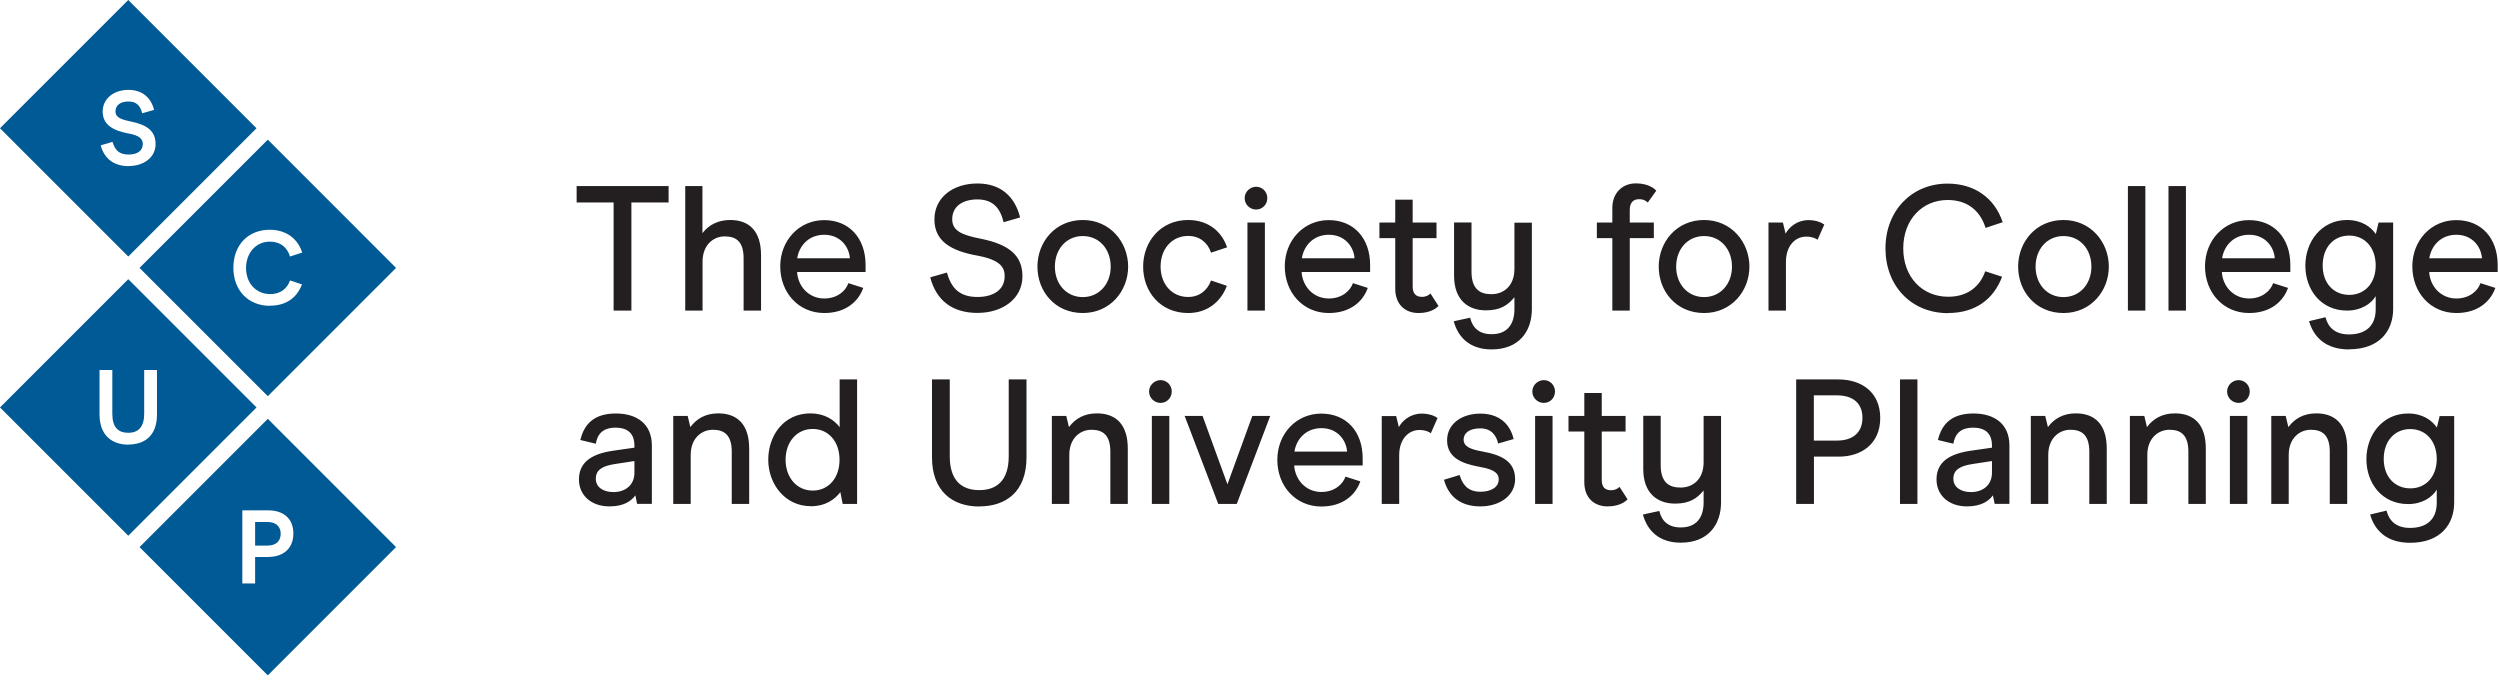
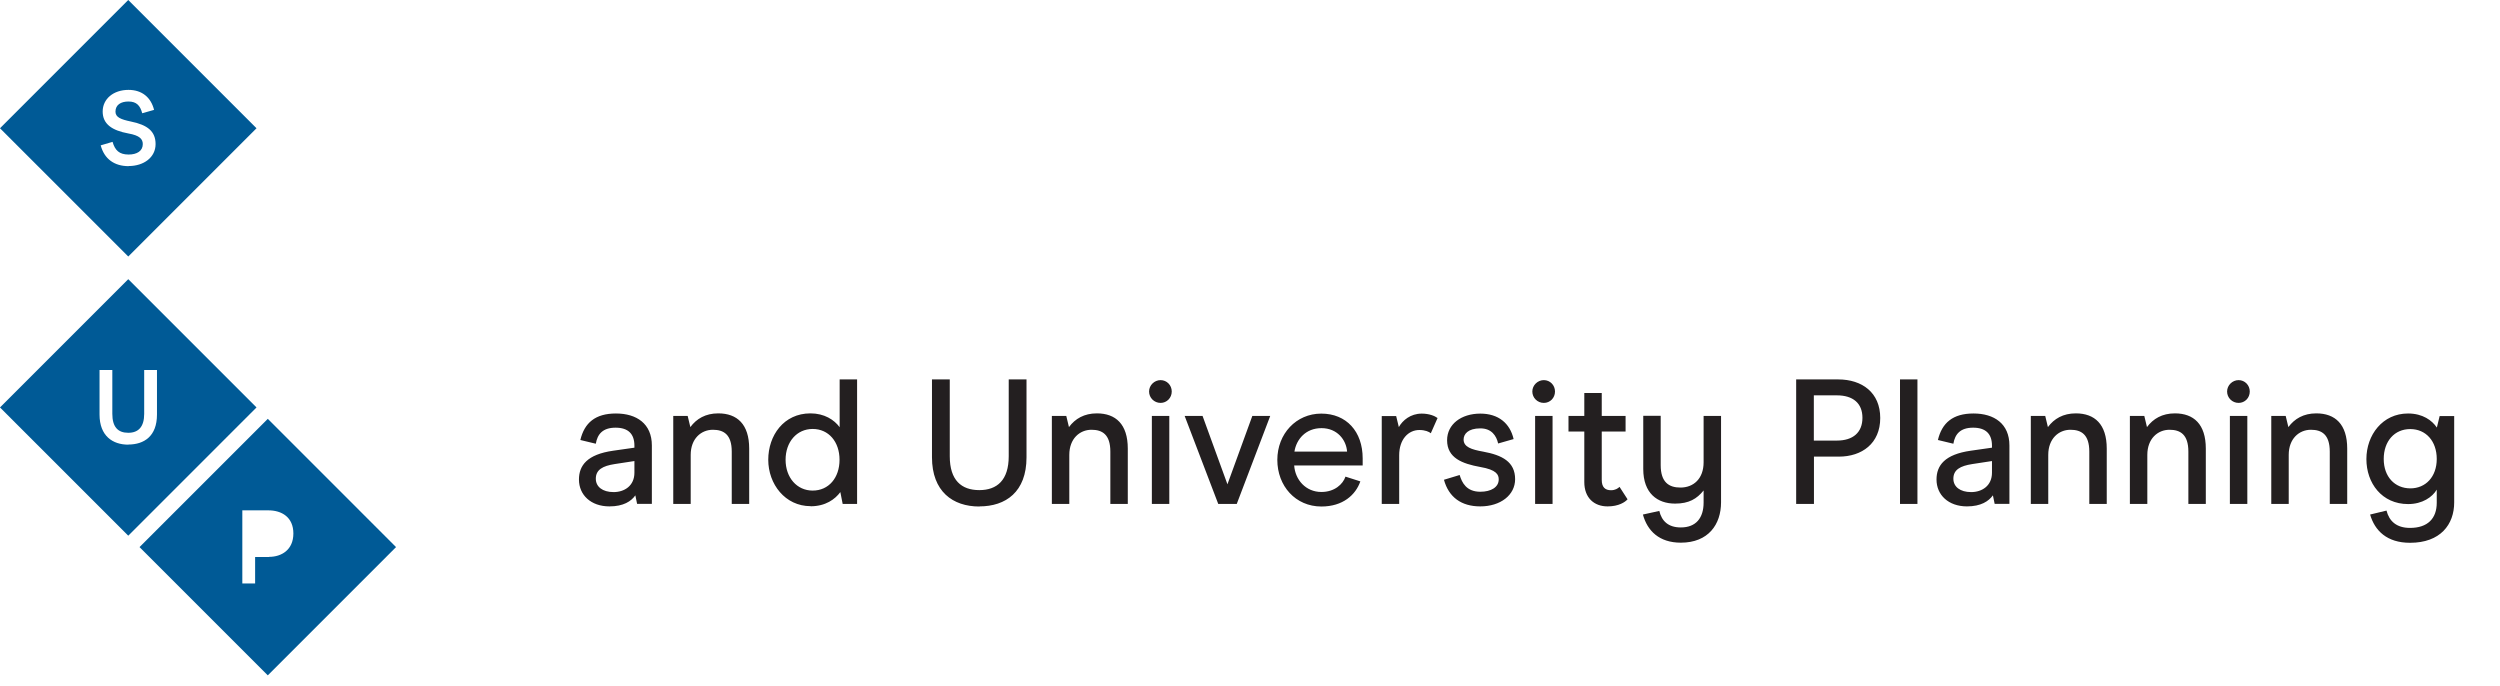
<svg xmlns="http://www.w3.org/2000/svg" width="215" height="59" viewBox="0 0 215 59" fill="none">
  <g clip-path="url(#clip0_1_2)">
    <path d="M207.3 42C205.95 42 205 41 205 39.47C205 37.94 205.93 36.9 207.28 36.9C208.63 36.9 209.56 37.94 209.56 39.47C209.56 41 208.61 42 207.29 42M207.27 46.68C209.87 46.68 211.06 45.11 211.06 43.21V35.78H209.81L209.57 36.77C209.16 36.16 208.36 35.56 207.09 35.56C204.9 35.56 203.51 37.41 203.51 39.48C203.51 41.55 204.84 43.35 207.1 43.35C208.33 43.35 209.18 42.75 209.56 42.11V43.24C209.56 44.59 208.78 45.4 207.26 45.4C206.1 45.4 205.47 44.82 205.24 43.91L203.83 44.25C204.23 45.64 205.28 46.68 207.26 46.68M195.33 43.34H196.83V39.12C196.83 37.73 197.72 36.96 198.74 36.96C199.66 36.96 200.36 37.36 200.36 38.84V43.34H201.86V38.58C201.86 36.48 200.82 35.55 199.2 35.55C198.11 35.55 197.33 36.01 196.8 36.73L196.57 35.77H195.33V43.34ZM191.77 43.34H193.27V35.77H191.77V43.34ZM192.52 34.65C193.06 34.65 193.48 34.22 193.48 33.67C193.48 33.12 193.05 32.69 192.52 32.69C191.99 32.69 191.53 33.13 191.53 33.67C191.53 34.21 191.97 34.65 192.52 34.65ZM183.17 43.34H184.67V39.12C184.67 37.73 185.56 36.96 186.58 36.96C187.5 36.96 188.2 37.36 188.2 38.84V43.34H189.7V38.58C189.7 36.48 188.66 35.55 187.04 35.55C185.95 35.55 185.17 36.01 184.64 36.73L184.41 35.77H183.17V43.34ZM174.65 43.34H176.15V39.12C176.15 37.73 177.04 36.96 178.06 36.96C178.98 36.96 179.68 37.36 179.68 38.84V43.34H181.18V38.58C181.18 36.48 180.14 35.55 178.52 35.55C177.43 35.55 176.65 36.01 176.12 36.73L175.89 35.77H174.65V43.34ZM169.52 42.32C168.57 42.32 167.99 41.86 167.99 41.17C167.99 40.39 168.59 40.07 169.61 39.91L171.31 39.65V40.65C171.31 41.78 170.45 42.32 169.52 42.32ZM169.15 43.55C170.36 43.55 171.02 43.11 171.39 42.6L171.54 43.33H172.81V38.31C172.81 36.44 171.5 35.56 169.72 35.56C167.94 35.56 167.01 36.37 166.66 37.84L167.99 38.16C168.13 37.33 168.59 36.78 169.69 36.78C170.79 36.78 171.31 37.33 171.31 38.33V38.5L169.49 38.76C167.24 39.08 166.54 40.03 166.54 41.24C166.54 42.56 167.56 43.55 169.16 43.55M163.4 43.34H164.9V32.63H163.4V43.34ZM155.99 37.89V34H157.97C159.35 34 160.17 34.67 160.17 35.93C160.17 37.19 159.36 37.89 157.97 37.89H155.99ZM154.47 43.34H156V39.27H158.14C160.12 39.27 161.7 38.14 161.7 35.95C161.7 33.76 160.14 32.63 158.08 32.63H154.47V43.34ZM146.51 35.77V39.76C146.51 41.17 145.64 41.93 144.52 41.93C143.52 41.93 142.82 41.47 142.82 40V35.76H141.32V40.33C141.32 42.43 142.54 43.31 144.06 43.31C145.25 43.31 145.93 42.9 146.51 42.18V43.22C146.51 44.55 145.85 45.36 144.55 45.36C143.48 45.36 142.91 44.82 142.7 43.94L141.29 44.25C141.67 45.64 142.68 46.67 144.55 46.67C146.92 46.67 148.01 45.1 148.01 43.2V35.77H146.51ZM138.26 43.55C139.21 43.55 139.76 43.18 139.97 42.94L139.28 41.87C139.14 42.01 138.9 42.16 138.55 42.16C138.04 42.16 137.75 41.9 137.75 41.27V37.11H139.8V35.77H137.75V33.8H136.25V35.77H134.89V37.11H136.25V41.46C136.25 42.81 137.09 43.55 138.25 43.55M132.02 43.34H133.52V35.77H132.02V43.34ZM132.77 34.65C133.31 34.65 133.73 34.22 133.73 33.67C133.73 33.12 133.3 32.69 132.77 32.69C132.24 32.69 131.78 33.13 131.78 33.67C131.78 34.21 132.22 34.65 132.77 34.65ZM127.3 43.55C129.05 43.55 130.3 42.57 130.3 41.21C130.3 39.71 129.18 39.14 127.55 38.84C126.54 38.66 125.87 38.44 125.87 37.8C125.87 37.34 126.24 36.84 127.31 36.84C128.27 36.84 128.69 37.47 128.84 38.14L130.17 37.76C129.86 36.4 128.86 35.57 127.31 35.57C125.66 35.57 124.45 36.49 124.45 37.86C124.45 39.39 125.76 39.88 127.3 40.16C128.71 40.4 128.89 40.83 128.89 41.23C128.89 41.9 128.23 42.29 127.31 42.29C126.12 42.29 125.73 41.52 125.53 40.85L124.18 41.26C124.59 42.76 125.68 43.55 127.3 43.55ZM118.83 43.34H120.33V39.15C120.33 37.79 121.11 36.98 122.07 36.98C122.56 36.98 122.9 37.13 123.05 37.26L123.63 35.95C123.39 35.77 122.91 35.57 122.27 35.57C121.31 35.57 120.62 36.15 120.3 36.73L120.07 35.78H118.83V43.35V43.34ZM115.85 38.84H111.32C111.49 37.77 112.3 36.82 113.65 36.82C115 36.82 115.78 37.83 115.85 38.84ZM117.19 40.02V39.42C117.19 37.11 115.79 35.57 113.63 35.57C111.47 35.57 109.85 37.31 109.85 39.55C109.85 41.79 111.41 43.56 113.64 43.56C115.48 43.56 116.58 42.57 116.99 41.4L115.71 40.99C115.5 41.63 114.78 42.31 113.64 42.31C112.29 42.31 111.38 41.25 111.3 40.03H117.19V40.02ZM107.7 35.77L105.56 41.65L103.42 35.77H101.88L104.77 43.34H106.36L109.24 35.77H107.71H107.7ZM99.06 43.34H100.56V35.77H99.06V43.34ZM99.81 34.65C100.34 34.65 100.77 34.22 100.77 33.67C100.77 33.12 100.34 32.69 99.81 32.69C99.28 32.69 98.82 33.13 98.82 33.67C98.82 34.21 99.26 34.65 99.81 34.65ZM90.46 43.34H91.96V39.12C91.96 37.73 92.85 36.96 93.87 36.96C94.79 36.96 95.49 37.36 95.49 38.84V43.34H96.99V38.58C96.99 36.48 95.95 35.55 94.33 35.55C93.24 35.55 92.46 36.01 91.93 36.73L91.7 35.77H90.46V43.34ZM84.23 43.55C86.49 43.55 88.28 42.31 88.28 39.33V32.63H86.75V39.24C86.75 41.29 85.75 42.15 84.22 42.15C82.69 42.15 81.68 41.31 81.68 39.24V32.63H80.15V39.32C80.15 42.27 81.94 43.56 84.22 43.56M69.89 42.19C68.53 42.19 67.56 41.07 67.56 39.54C67.56 38.01 68.52 36.89 69.89 36.89C71.26 36.89 72.2 37.99 72.2 39.54C72.2 41.09 71.27 42.19 69.89 42.19ZM69.71 43.54C71 43.54 71.82 42.93 72.27 42.32L72.47 43.34H73.71V32.63H72.21V36.74C71.74 36.1 70.89 35.55 69.7 35.55C67.4 35.55 66.07 37.45 66.07 39.54C66.07 41.63 67.52 43.53 69.71 43.53M57.9 43.34H59.4V39.12C59.4 37.73 60.29 36.96 61.31 36.96C62.23 36.96 62.93 37.36 62.93 38.84V43.34H64.43V38.58C64.43 36.48 63.39 35.55 61.77 35.55C60.68 35.55 59.9 36.01 59.37 36.73L59.14 35.77H57.9V43.34ZM52.77 42.32C51.82 42.32 51.24 41.86 51.24 41.17C51.24 40.39 51.84 40.07 52.86 39.91L54.56 39.65V40.65C54.56 41.78 53.7 42.32 52.77 42.32ZM52.41 43.55C53.62 43.55 54.28 43.11 54.64 42.6L54.79 43.33H56.06V38.31C56.06 36.44 54.75 35.56 52.97 35.56C51.19 35.56 50.26 36.37 49.91 37.84L51.24 38.16C51.38 37.33 51.84 36.78 52.94 36.78C54.04 36.78 54.56 37.33 54.56 38.33V38.5L52.74 38.76C50.49 39.08 49.79 40.03 49.79 41.24C49.79 42.56 50.81 43.55 52.41 43.55Z" fill="#231F20" />
-     <path d="M213.45 22.21H208.92C209.09 21.14 209.9 20.19 211.25 20.19C212.6 20.19 213.38 21.2 213.45 22.21ZM214.8 23.39V22.79C214.8 20.48 213.4 18.93 211.24 18.93C209.08 18.93 207.46 20.67 207.46 22.91C207.46 25.15 209.02 26.92 211.25 26.92C213.09 26.92 214.19 25.93 214.6 24.76L213.32 24.35C213.11 24.99 212.39 25.67 211.25 25.67C209.9 25.67 208.98 24.61 208.91 23.39H214.8ZM202.05 25.36C200.7 25.36 199.75 24.37 199.75 22.83C199.75 21.29 200.68 20.26 202.03 20.26C203.38 20.26 204.31 21.3 204.31 22.83C204.31 24.36 203.36 25.36 202.04 25.36M202.02 30.04C204.62 30.04 205.81 28.47 205.81 26.57V19.14H204.56L204.32 20.13C203.91 19.52 203.11 18.92 201.84 18.92C199.65 18.92 198.26 20.77 198.26 22.84C198.26 24.91 199.59 26.71 201.85 26.71C203.07 26.71 203.93 26.11 204.31 25.47V26.6C204.31 27.95 203.53 28.76 202.01 28.76C200.85 28.76 200.22 28.18 199.99 27.28L198.58 27.62C198.98 29.01 200.03 30.05 202.01 30.05M195.63 22.21H191.1C191.27 21.14 192.08 20.19 193.43 20.19C194.78 20.19 195.56 21.2 195.63 22.21ZM196.97 23.39V22.79C196.97 20.48 195.57 18.93 193.41 18.93C191.25 18.93 189.63 20.67 189.63 22.91C189.63 25.15 191.19 26.92 193.42 26.92C195.26 26.92 196.36 25.93 196.77 24.76L195.49 24.35C195.28 24.99 194.56 25.67 193.42 25.67C192.07 25.67 191.15 24.61 191.08 23.39H196.97ZM186.49 26.71H187.99V16H186.49V26.71ZM183 26.71H184.5V16H183V26.71ZM177.46 25.55C176.05 25.55 175.06 24.43 175.06 22.93C175.06 21.43 176.05 20.3 177.46 20.3C178.87 20.3 179.86 21.42 179.86 22.93C179.86 24.44 178.85 25.55 177.46 25.55ZM177.46 26.92C179.82 26.92 181.36 25.02 181.36 22.93C181.36 20.84 179.82 18.92 177.46 18.92C175.1 18.92 173.56 20.8 173.56 22.93C173.56 25.06 175.07 26.92 177.46 26.92ZM167.53 26.92C169.89 26.92 171.45 25.73 172.18 23.8L170.73 23.33C170.3 24.57 169.28 25.52 167.55 25.52C165.3 25.52 163.68 23.82 163.68 21.36C163.68 18.9 165.3 17.2 167.5 17.2C169.18 17.2 170.29 18.1 170.76 19.6L172.23 19.11C171.53 17 169.78 15.79 167.49 15.79C164.4 15.79 162.15 18.13 162.15 21.36C162.15 24.59 164.37 26.93 167.53 26.93M152.09 26.71H153.59V22.52C153.59 21.16 154.37 20.35 155.33 20.35C155.82 20.35 156.16 20.5 156.31 20.62L156.89 19.31C156.64 19.13 156.17 18.93 155.53 18.93C154.57 18.93 153.88 19.51 153.56 20.09L153.33 19.14H152.09V26.71ZM146.55 25.55C145.14 25.55 144.15 24.43 144.15 22.93C144.15 21.43 145.14 20.3 146.55 20.3C147.96 20.3 148.95 21.42 148.95 22.93C148.95 24.44 147.94 25.55 146.55 25.55ZM146.55 26.92C148.91 26.92 150.45 25.02 150.45 22.93C150.45 20.84 148.91 18.92 146.55 18.92C144.19 18.92 142.65 20.8 142.65 22.93C142.65 25.06 144.16 26.92 146.55 26.92ZM138.66 26.71H140.16V20.48H142.23V19.14H140.16V18.05C140.16 17.44 140.44 17.13 140.97 17.13C141.4 17.13 141.64 17.35 141.71 17.42L142.44 16.4C142.32 16.26 141.81 15.77 140.68 15.77C139.55 15.77 138.66 16.57 138.66 17.88V19.14H137.33V20.48H138.66V26.71ZM130.24 19.14V23.13C130.24 24.54 129.37 25.3 128.25 25.3C127.26 25.3 126.55 24.84 126.55 23.37V19.13H125.05V23.71C125.05 25.81 126.27 26.69 127.79 26.69C128.98 26.69 129.66 26.28 130.24 25.56V26.6C130.24 27.93 129.58 28.74 128.28 28.74C127.21 28.74 126.64 28.2 126.43 27.32L125.02 27.63C125.4 29.02 126.41 30.05 128.28 30.05C130.65 30.05 131.74 28.48 131.74 26.58V19.15H130.24V19.14ZM122 26.92C122.95 26.92 123.5 26.55 123.71 26.31L123.02 25.24C122.88 25.38 122.64 25.53 122.29 25.53C121.79 25.53 121.49 25.27 121.49 24.64V20.48H123.54V19.14H121.49V17.17H119.99V19.14H118.63V20.48H119.99V24.83C119.99 26.17 120.83 26.92 121.99 26.92M116.49 22.21H111.96C112.13 21.14 112.94 20.19 114.29 20.19C115.64 20.19 116.42 21.2 116.49 22.21ZM117.83 23.39V22.79C117.83 20.48 116.42 18.93 114.27 18.93C112.12 18.93 110.49 20.67 110.49 22.91C110.49 25.15 112.05 26.92 114.28 26.92C116.12 26.92 117.22 25.93 117.63 24.76L116.35 24.35C116.14 24.99 115.42 25.67 114.28 25.67C112.93 25.67 112.01 24.61 111.94 23.39H117.83ZM107.28 26.71H108.78V19.14H107.28V26.71ZM108.03 18.02C108.56 18.02 108.99 17.59 108.99 17.04C108.99 16.49 108.56 16.06 108.03 16.06C107.5 16.06 107.04 16.5 107.04 17.04C107.04 17.58 107.48 18.02 108.03 18.02ZM102.18 26.92C103.85 26.92 105.01 25.93 105.51 24.58L104.15 24.12C103.84 24.99 103.12 25.54 102.18 25.54C100.79 25.54 99.81 24.44 99.81 22.92C99.81 21.4 100.79 20.29 102.18 20.29C103.14 20.29 103.86 20.84 104.15 21.73L105.53 21.27C105.07 19.91 103.91 18.92 102.18 18.92C99.82 18.92 98.31 20.77 98.31 22.93C98.31 25.09 99.79 26.92 102.18 26.92ZM93.12 25.55C91.71 25.55 90.72 24.43 90.72 22.93C90.72 21.43 91.71 20.3 93.12 20.3C94.53 20.3 95.52 21.42 95.52 22.93C95.52 24.44 94.51 25.55 93.12 25.55ZM93.12 26.92C95.48 26.92 97.02 25.02 97.02 22.93C97.02 20.84 95.48 18.92 93.12 18.92C90.76 18.92 89.22 20.8 89.22 22.93C89.22 25.06 90.73 26.92 93.12 26.92ZM84.06 26.91C86.23 26.91 87.93 25.69 87.93 23.76C87.93 21.94 86.75 21.02 84.35 20.53C82.76 20.22 81.89 19.87 81.89 18.86C81.89 17.74 82.79 17.15 84.06 17.15C85.39 17.15 86.02 17.9 86.31 19.11L87.73 18.7C87.27 16.88 86.05 15.78 84.06 15.78C81.93 15.78 80.36 17 80.36 18.87C80.36 20.74 81.78 21.58 84.09 21.99C86.11 22.37 86.4 23.05 86.4 23.76C86.4 24.95 85.39 25.54 84.06 25.54C82.59 25.54 81.81 24.84 81.44 23.44L80 23.85C80.52 25.88 81.96 26.91 84.05 26.91M73.09 22.21H68.56C68.73 21.14 69.54 20.19 70.89 20.19C72.24 20.19 73.02 21.2 73.09 22.21ZM74.44 23.39V22.79C74.44 20.48 73.03 18.93 70.88 18.93C68.73 18.93 67.1 20.67 67.1 22.91C67.1 25.15 68.66 26.92 70.89 26.92C72.73 26.92 73.83 25.93 74.24 24.76L72.96 24.35C72.75 24.99 72.03 25.67 70.89 25.67C69.54 25.67 68.62 24.61 68.55 23.39H74.44ZM58.94 26.71H60.42V22.5C60.42 21.09 61.32 20.33 62.33 20.33C63.26 20.33 63.95 20.73 63.95 22.21V26.71H65.45V21.95C65.45 19.85 64.41 18.92 62.8 18.92C61.74 18.92 60.95 19.35 60.41 20.05V16H58.93V26.71H58.94ZM52.77 26.71H54.3V17.41H57.5V16H49.59V17.41H52.77V26.71Z" fill="#231F20" />
    <path d="M11.03 0L0 11.03L11.03 22.06L22.06 11.03L11.03 0ZM11.07 14.29C9.83 14.29 8.97 13.67 8.66 12.5L9.68 12.2C9.89 12.93 10.26 13.29 11.06 13.29C11.77 13.29 12.28 12.99 12.28 12.39C12.28 11.97 12.02 11.65 11.05 11.48C9.63 11.22 8.83 10.67 8.83 9.59C8.83 8.51 9.75 7.73 11.05 7.73C12.21 7.73 12.98 8.37 13.25 9.45L12.23 9.74C12.06 9.09 11.75 8.73 11.05 8.73C10.39 8.73 9.93 9.02 9.93 9.6C9.93 10.09 10.4 10.27 11.25 10.45C12.69 10.74 13.38 11.3 13.38 12.39C13.38 13.54 12.36 14.28 11.06 14.28L11.07 14.29Z" fill="#005A96" />
-     <path d="M23.03 12.01L12 23.04L23.03 34.07L34.06 23.04L23.03 12.01ZM23.21 26.3C21.39 26.3 20.07 25.01 20.07 23.03C20.07 21.05 21.36 19.76 23.19 19.76C24.52 19.76 25.57 20.43 25.99 21.72L24.94 22.06C24.71 21.3 24.15 20.78 23.2 20.78C22.01 20.78 21.16 21.76 21.16 23.04C21.16 24.39 22.05 25.29 23.23 25.29C24.2 25.29 24.72 24.75 24.94 24.12L25.97 24.46C25.53 25.61 24.61 26.29 23.21 26.29V26.3Z" fill="#005A96" />
    <path d="M11.03 24.01L0 35.04L11.03 46.07L22.06 35.04L11.03 24.01ZM11.03 38.24C9.7 38.24 8.56 37.5 8.56 35.65V31.82H9.66V35.59C9.66 36.72 10.14 37.22 11.03 37.22C11.92 37.22 12.4 36.69 12.4 35.59V31.82H13.5V35.65C13.5 37.52 12.39 38.23 11.03 38.23V38.24Z" fill="#005A96" />
-     <path d="M23 44.89H21.94V46.92H23.01C23.79 46.92 24.14 46.48 24.14 45.9C24.14 45.32 23.77 44.89 23 44.89Z" fill="#005A96" />
    <path d="M23.03 36.02L12 47.05L23.03 58.08L34.06 47.05L23.03 36.02ZM23.14 47.9H21.94V50.18H20.84V43.89H23.08C24.22 43.89 25.23 44.47 25.23 45.88C25.23 47.29 24.21 47.89 23.14 47.89V47.9Z" fill="#005A96" />
  </g>
  <defs>
    <clipPath id="clip0_1_2">
      <rect width="214.8" height="58.07" fill="white" />
    </clipPath>
  </defs>
</svg>